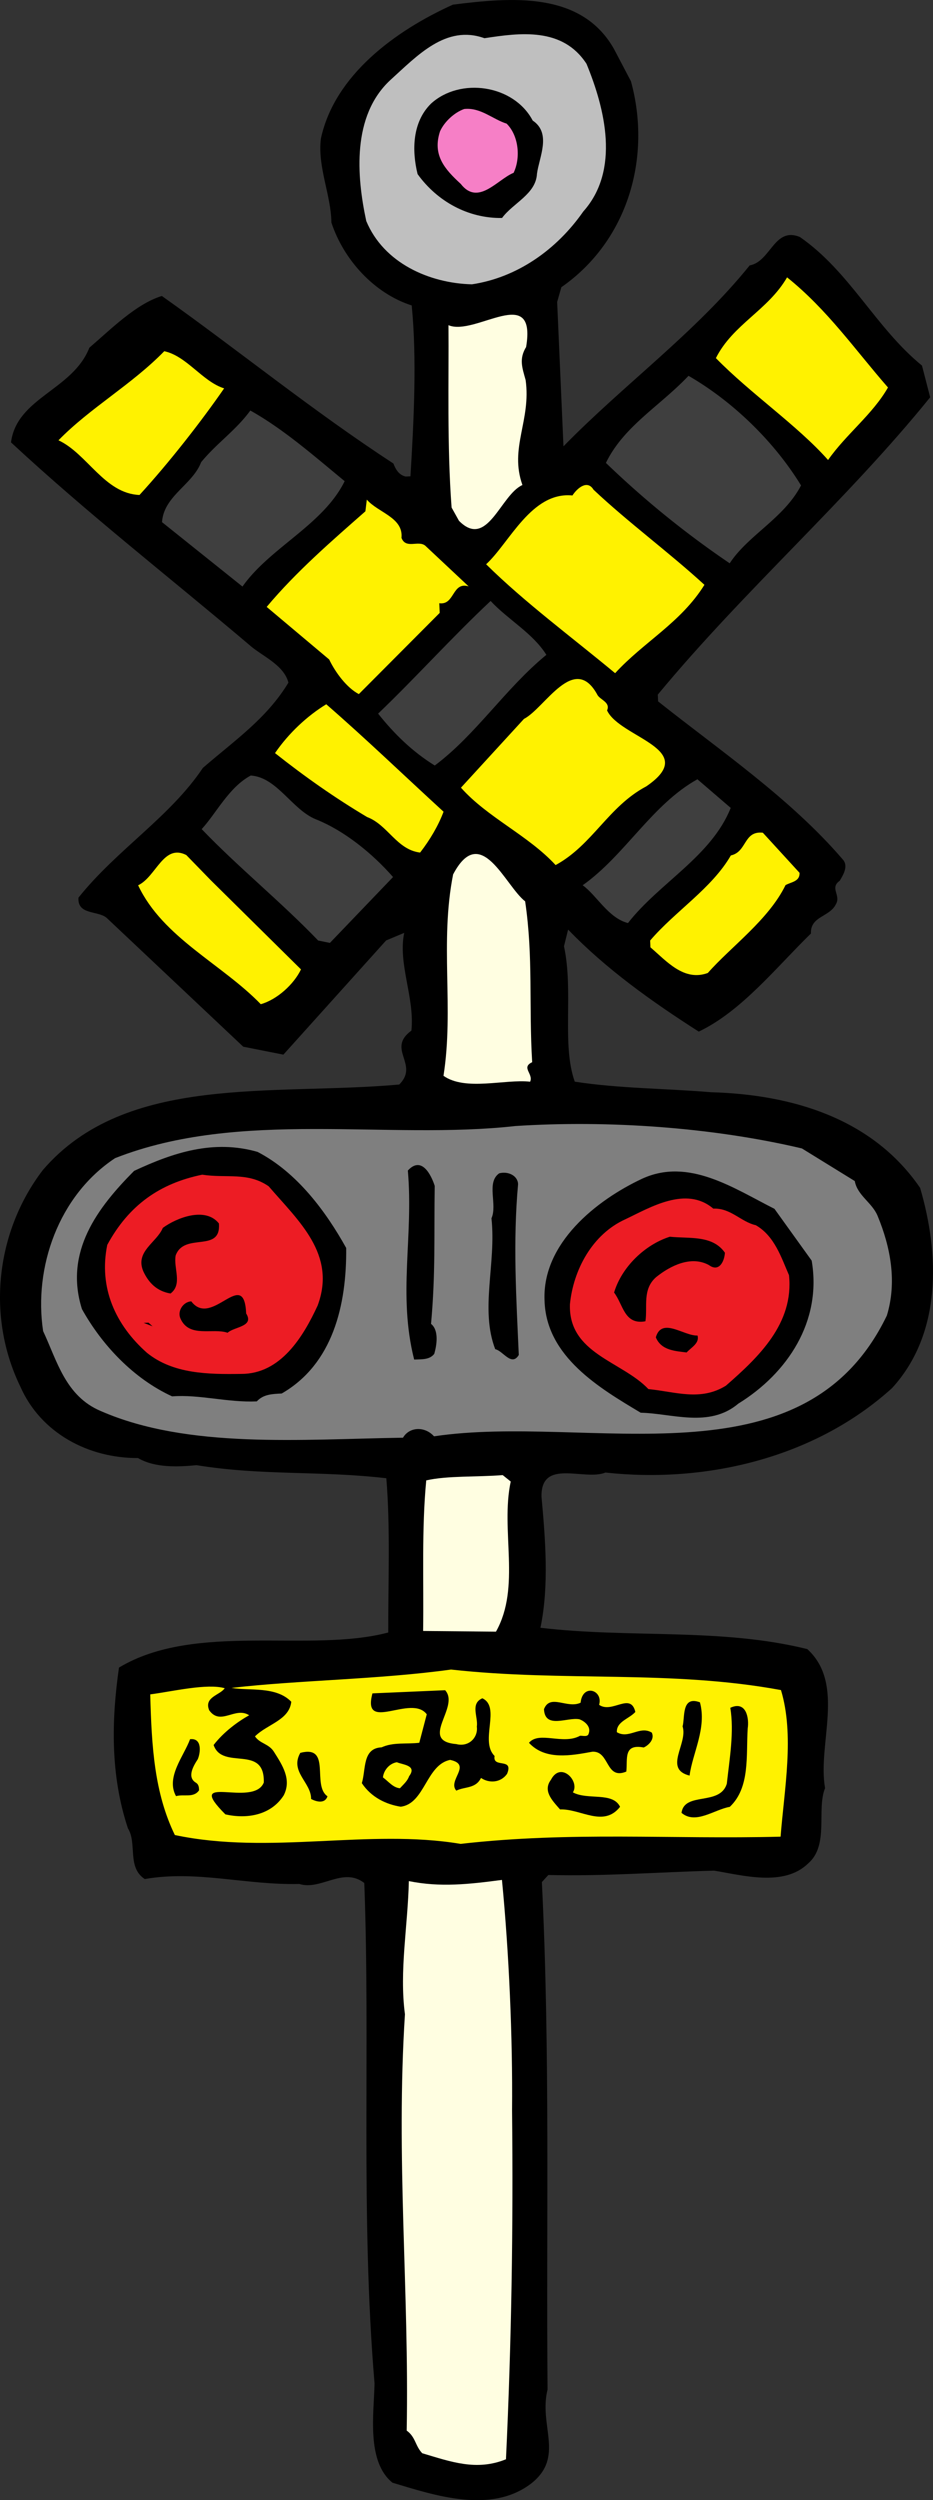
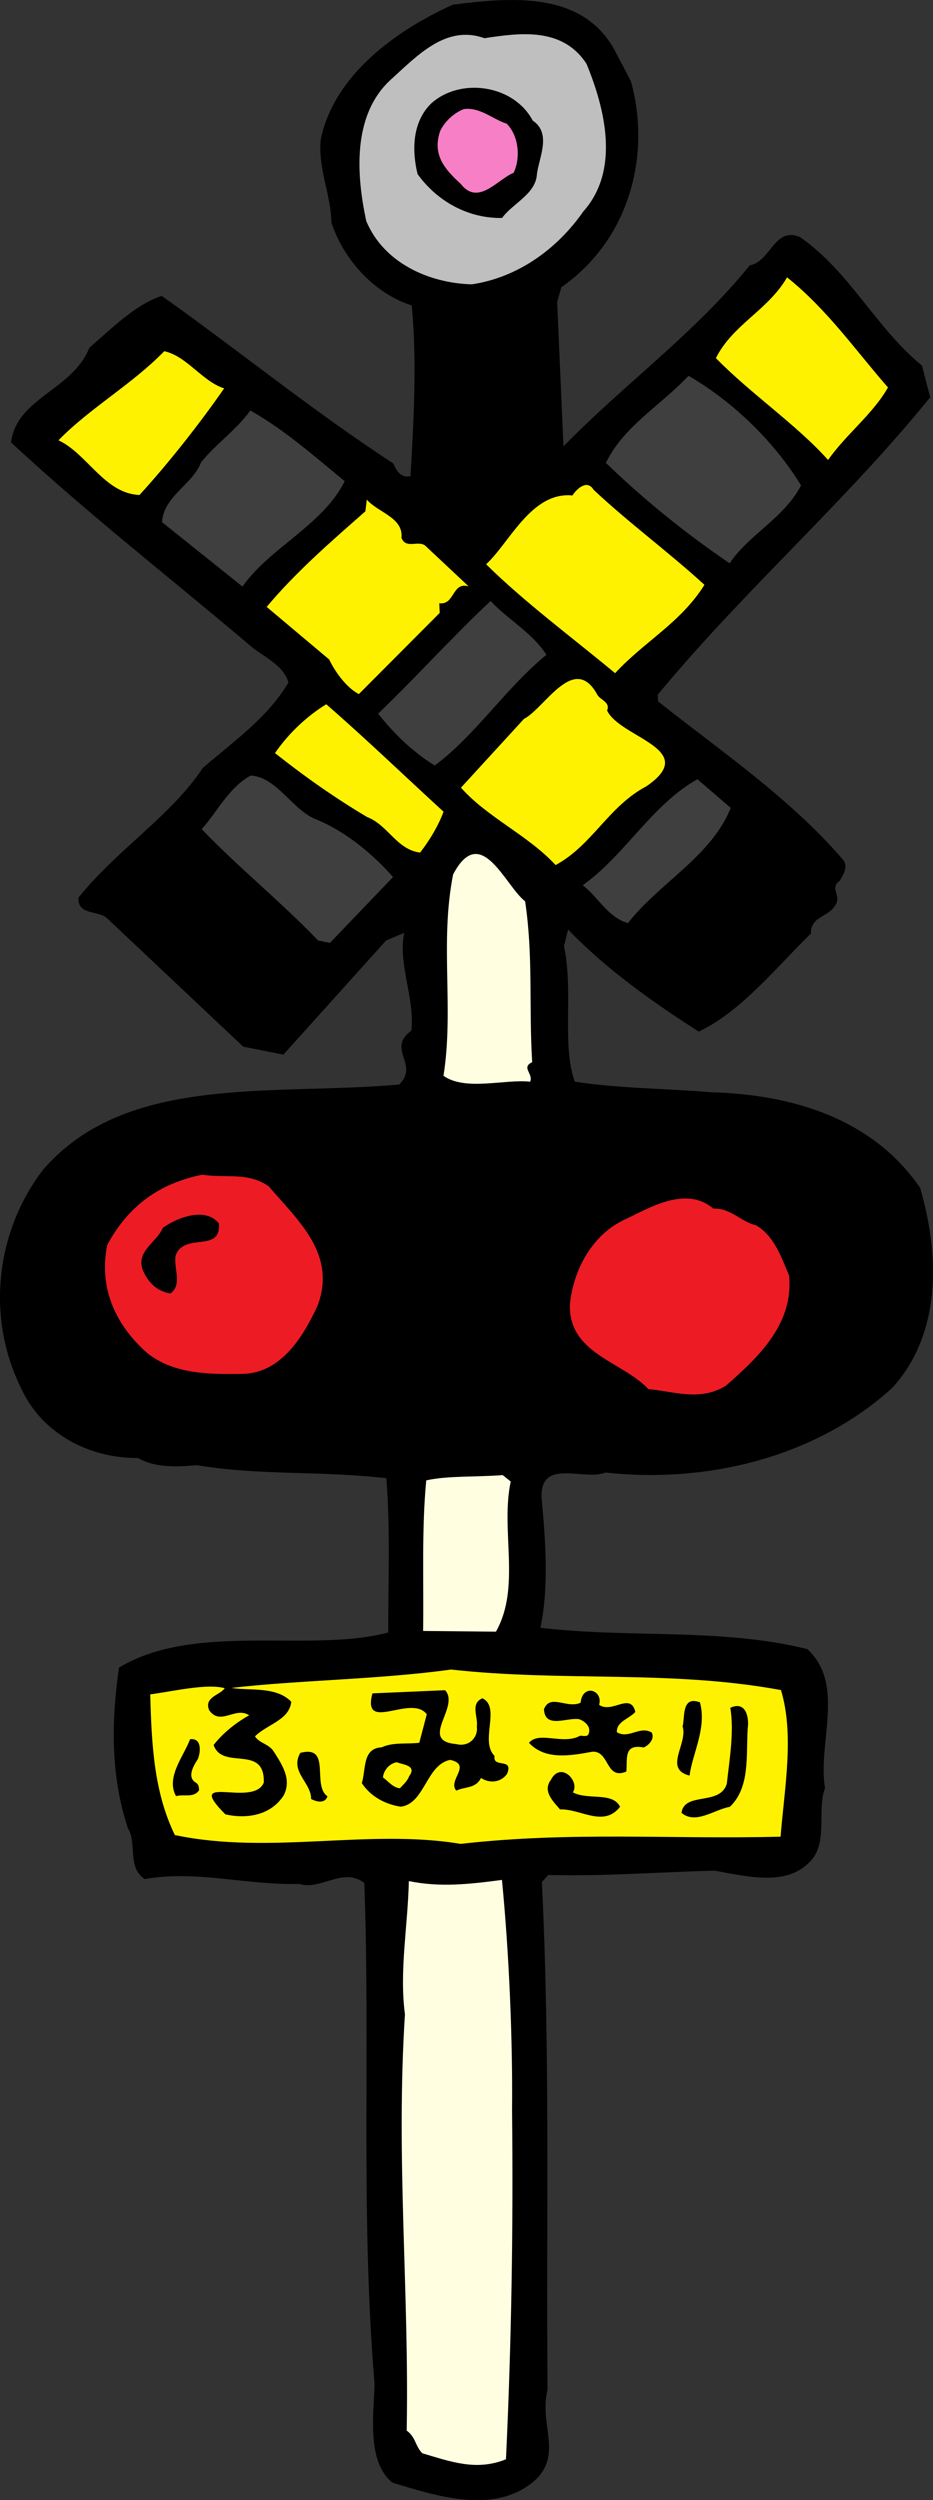
<svg xmlns="http://www.w3.org/2000/svg" width="98.057" height="262.733">
  <rect width="100%" height="100%" fill="#333333" stroke="none" />
  <path d="m64.532 5.153 1.781 3.39c2.184 7.965-.289 16.742-7.316 21.64l-.441 1.552.664 15.168c6.343-6.5 13.859-11.93 19.57-19.012 2.227-.406 2.574-4.094 5.273-2.988 5.262 3.648 7.97 9.547 12.836 13.515l.86 3.332C88.95 52.64 78.243 61.985 69.134 72.993l.03.714c6.45 5.125 13.915 10.203 19.395 16.594.645.688.07 1.629-.308 2.258-1.09.762.168 1.523-.403 2.465-.652 1.355-2.699 1.242-2.62 3.074-3.618 3.523-7.294 8.172-11.79 10.309-4.933-3.149-9.777-6.61-13.73-10.723l-.434 1.754c1.024 4.75-.261 10.316 1.133 14.23 4.621.719 9.52.707 14.332 1.11 8.477.238 16.95 2.726 21.965 10.054 2.035 6.95 2.3 15.305-2.957 21.043-8.047 7.29-19.453 10.032-30.113 8.868-2.203.91-6.801-1.54-6.723 2.539.395 4.367.816 9.347-.113 13.773 9.433 1.117 18.972-.012 28.05 2.242 4.04 3.7 1.047 9.953 1.864 14.61-.922 2.28.465 5.996-1.797 7.933-2.543 2.457-6.883 1.219-9.863.738-6.114.165-11.399.598-17.422.457l-.68.743c.887 18.015.445 35.886.598 53.324-.953 3.816 1.84 7.062-1.711 9.871-4.242 3.246-10.145 1.258-14.59-.078-2.75-2.227-1.95-7.258-1.883-10.426-1.488-17.683-.433-35.48-1.078-52.59-2.219-1.738-4.559.813-6.832.098-5.605.14-10.777-1.469-16.242-.516-1.89-1.242-.778-3.738-1.766-5.328-1.875-5.629-1.722-11.453-.941-16.894 8.05-4.84 20.031-1.489 28.3-3.688-.019-5.098.231-11.023-.203-16.21-7.07-.813-12.964-.247-19.949-1.372-1.93.188-4.375.297-6.152-.75-5.203.023-10.215-2.613-12.367-7.516-3.59-7.394-2.551-16.312 2.37-22.75 8.735-10.175 24.141-7.789 37.454-8.984 2.148-2.137-1.387-3.715 1.281-5.668.356-3.484-1.43-6.976-.758-10.27l-1.902.797-10.797 12-4.219-.836-14.367-13.55c-.949-.774-3.07-.274-2.949-2.114 4.062-5.074 9.629-8.48 13.074-13.632 3.344-2.899 6.711-5.188 8.992-8.961-.492-1.918-2.879-2.832-4.152-4-8.477-7.18-16.816-13.649-25.004-21.246.61-4.72 6.492-5.489 8.235-9.95 2.261-1.937 4.898-4.601 7.617-5.437 8 5.668 15.828 12.062 24.336 17.605.23.602.562 1.2 1.285 1.371l.508-.023c.355-5.828.683-12.371.132-17.957-3.933-1.258-7.148-4.79-8.441-8.71-.023-2.856-1.48-5.853-1.102-8.83C35.17 7.869 41.595 3.2 47.6.489c6.187-.78 13.503-1.41 16.933 4.665" />
  <path fill="#bfbfbf" d="M61.642 6.707c1.94 4.711 3.55 11.168-.34 15.52-2.785 4-6.938 6.937-11.703 7.652-4.493-.11-9.278-2.246-11.106-6.652-1.023-4.75-1.504-11.055 2.516-14.8 2.843-2.575 5.863-5.868 9.906-4.411 3.75-.574 8.21-1.176 10.727 2.691" />
  <path d="M55.985 12.668c2 1.34.68 3.848.45 5.59-.11 2.149-2.516 3.07-3.672 4.649-3.567.054-6.809-1.743-8.875-4.61-.621-2.523-.543-5.484 1.41-7.406 3.043-2.785 8.687-2.012 10.687 1.777" />
  <path fill="#f67fc6" d="M53.247 12.993c1.281 1.269 1.484 3.605.734 5.167-1.703.688-3.722 3.532-5.558 1.165-1.7-1.56-2.989-3.032-2.18-5.516.465-1.043 1.543-2.008 2.55-2.356 1.724-.18 3.005 1.09 4.454 1.54" />
  <path fill="#fff200" d="M93.325 40.72c-1.61 2.823-4.375 4.882-6.297 7.62-3.219-3.633-8.16-6.988-11.789-10.707 1.781-3.547 5.488-5.035 7.48-8.488 4.231 3.387 7.173 7.644 10.606 11.574" />
-   <path fill="#fffee1" d="M55.294 36.465c-.762 1.258-.414 2.164-.051 3.473.594 4.258-1.73 7.113-.336 11.031-2.3 1.02-3.68 6.793-6.668 3.762l-.777-1.395c-.488-6.508-.281-13.453-.328-19.164 2.808 1.203 9.293-4.488 8.16 2.293" />
  <path fill="#fff200" d="M23.556 40.813c-2.399 3.472-5.782 7.805-8.895 11.203-3.68-.145-5.496-4.348-8.516-5.746 3.32-3.41 7.7-5.848 11.118-9.363 2.367.507 4.015 3.191 6.293 3.906" />
  <path fill="#3f3f3f" d="M84.188 51.012c-1.789 3.445-5.586 5.246-7.496 8.184a97.655 97.655 0 0 1-13.011-10.551c1.87-3.856 5.656-5.957 8.68-9.152 4.605 2.656 8.972 6.851 11.827 11.519m-47.964-.449c-2.25 4.586-7.856 6.976-10.739 11.078l-8.457-6.77c.184-2.761 3.196-3.914 4.11-6.3 1.648-2.012 3.629-3.32 5.171-5.43 3.555 1.988 6.844 4.902 9.915 7.422" />
  <path fill="#fff200" d="M74.036 61.457c-2.477 3.98-6.367 5.989-9.387 9.286-4.55-3.782-9.507-7.442-13.558-11.446 2.453-2.25 4.765-7.656 9.07-7.23.477-.735 1.555-1.703 2.215-.61 3.617 3.414 7.941 6.59 11.66 10m-31.84-4.933c.461 1.203 1.742.23 2.485.808l4.574 4.29c-1.758-.536-1.446 2.003-3.086 1.769l.043 1.016-8.5 8.535c-1.254-.66-2.445-2.242-3.117-3.64l-6.567-5.524c3.102-3.707 6.836-6.934 10.375-10.047l.149-1.23c1.183 1.378 3.855 1.87 3.644 4.023" />
  <path fill="#3f3f3f" d="M57.423 68.813c-4.332 3.558-7.387 8.383-11.73 11.633-2.31-1.43-4.227-3.282-5.954-5.453 4.016-3.848 7.613-7.88 11.824-11.84 1.82 1.96 4.434 3.379 5.86 5.66" />
  <path fill="#fff200" d="M63.802 74.657c1.351 2.898 9.867 4.054 4.12 7.98-3.988 2.11-5.644 6.16-9.53 8.27-2.891-3.137-7.157-4.993-9.946-8.133l6.621-7.227c2.196-1.117 5.301-7.066 7.746-2.48.329.496 1.36.758.989 1.59m-29.512-.649c4.242 3.692 8.078 7.399 12.328 11.293-.547 1.453-1.402 2.918-2.465 4.293-2.46-.3-3.39-2.914-5.57-3.734-3.352-1.996-6.508-4.207-9.68-6.72 1.438-2.1 3.399-3.92 5.387-5.132" />
  <path fill="#3f3f3f" d="M33.188 86.094c3.008 1.195 5.973 3.617 8.121 6.07l-6.636 6.922-1.235-.25c-3.953-4.113-8.394-7.691-12.242-11.707 1.559-1.699 2.867-4.41 5.16-5.633 2.762.184 4.34 3.586 6.832 4.598m43.61-1.195C74.774 89.985 69.286 92.778 66 97c-2.063-.523-3.29-2.914-4.762-3.972 4.45-3.153 7.278-8.48 12.059-11.137l3.5 3.008" />
-   <path fill="#fff200" d="m22.145 92.493 9.489 9.378c-.746 1.563-2.512 3.172-4.227 3.657-4.062-4.211-10.305-6.996-12.89-12.496 1.898-.899 2.664-4.403 5.062-3.18l2.566 2.64m61.887-.769c.04.918-.875.957-1.473 1.289-1.78 3.648-5.738 6.473-8.167 9.234-2.508.922-4.336-1.242-6.032-2.695l-.03-.715c2.616-3.07 6.491-5.484 8.48-8.941 1.718-.38 1.316-2.606 3.363-2.39l3.86 4.218" />
  <path fill="#fffee1" d="M55.192 94.72c.867 5.878.375 10.898.739 16.901-1.2.563.156 1.22-.215 2.051-2.668-.293-6.793 1.012-9.106-.62 1.117-7.09-.41-13.962 1.012-21.165 2.918-5.531 5.457 1.191 7.57 2.832" />
-   <path fill="#7f7f7f" d="m84.278 120.684 5.559 3.43c.27 1.52 1.832 2.265 2.402 3.668 1.371 3.308 2.04 6.949.969 10.464-8.79 18.239-31.277 10.247-47.594 12.692-.965-1.078-2.594-1.008-3.258.144-10.703.164-22.593 1.196-31.746-2.793-3.742-1.57-4.617-5.304-6.078-8.406-1.008-6.687 1.617-14.25 7.567-18.18 13.14-5.168 28.585-1.867 42.085-3.375 9.665-.625 20.614.118 30.094 2.356" />
  <path d="M36.384 131.145c.058 6.015-1.407 12.203-6.778 15.293-1.02.047-1.933.086-2.617.828-3.055.137-6.05-.754-8.898-.527-4.059-1.864-7.375-5.391-9.48-9.176-1.895-6.035 1.675-10.684 5.484-14.52 4.101-1.914 8.324-3.324 12.972-1.996 4.176 2.164 7.211 6.313 9.317 10.098" />
  <path fill="#ed1c24" d="M28.243 124.668c3.121 3.637 7.149 7.133 5.14 12.528-1.491 3.226-3.866 7.207-8.05 7.183-3.465.051-7.14.008-9.89-2.219-3.29-2.914-5.094-6.816-4.169-11.343 2.266-4.18 5.532-6.465 9.98-7.375 2.567.398 4.782-.309 6.99 1.226" />
  <path d="M45.688 124.618c-.078 5.207.094 9.175-.386 14.503.843.676.605 2.215.34 3.145-.481.637-1.301.57-2.114.605-1.73-6.863-.054-12.851-.664-19.863 1.457-1.594 2.469.504 2.824 1.61m8.762-.18c-.55 6.043-.191 11.945.074 17.949-.761 1.258-1.652-.437-2.476-.605-1.614-4.211.117-8.98-.395-13.754.649-1.457-.574-3.746.809-4.727.91-.246 1.949.219 1.988 1.137m30.856 8.035c1.093 6.379-2.543 11.84-7.707 15.027-3.051 2.582-6.997 1.02-10.262.957-4.293-2.566-9.95-5.886-10.106-11.797-.261-6.007 5.453-10.542 10.254-12.792 4.899-2.254 9.633 1.007 13.91 3.164l3.91 5.441m-62.296-3.903c.242 3.15-3.633.872-4.547 3.36-.246 1.336.746 3.027-.54 4-1.437-.242-2.292-1.121-2.855-2.32-.906-2.106 1.399-3.02 2.047-4.578 1.48-1.086 4.492-2.239 5.895-.461" />
  <path fill="#ed1c24" d="M79.43 128.75c1.989 1.137 2.7 3.453 3.493 5.254.531 5.078-3.192 8.61-6.633 11.614-2.68 1.648-5.273.64-8.145.355-2.78-2.938-8.425-3.711-8.246-8.922.356-3.586 2.332-7.344 5.832-8.926 2.602-1.234 6.375-3.543 9.235-1.117 1.832-.082 2.918 1.402 4.465 1.742" />
-   <path d="M76.188 131.645c-.058.926-.62 2.07-1.675 1.3-1.883-1.038-4.079.075-5.555 1.262-1.473 1.29-.887 3.102-1.125 4.641-2.227.402-2.32-1.734-3.293-3.02.8-2.687 3.246-5.039 5.863-5.867 2.051.219 4.48-.195 5.785 1.684m-50.316 6.387c.875 1.39-1.266 1.382-1.953 2.023-1.555-.543-4.055.586-4.961-1.516-.344-.8.332-1.75 1.144-1.785 2.165 2.864 5.551-3.71 5.77 1.278m-9.836 1.348-.934-.368.508-.02zm57.27.964c.238.805-.66 1.25-1.145 1.781-1.129-.152-2.66-.187-3.234-1.59.62-2.171 2.953-.128 4.379-.19" />
  <path fill="#fffee1" d="M53.677 155.688c-1.102 5.148 1.097 11.07-1.551 15.777l-7.656-.074c.074-5.305-.164-10.703.328-15.824 2.222-.508 5.39-.34 8.035-.555l.844.676" />
  <path fill="#fff200" d="M82.079 177.602c1.43 4.73.352 10.39-.04 15.406-11.515.297-21.96-.57-33.632.758-9.66-1.621-20.043 1.184-30.031-.93-2.133-4.398-2.442-9.176-2.586-14.781 2.332-.305 5.969-1.18 7.828-.648-.48.734-2.207.914-1.633 2.316 1.196 1.68 2.735-.426 4.203.527-1.195.664-2.675 1.75-3.738 3.125.934 2.711 5.399-.136 5.274 3.95-1.106 2.703-8.52-1.157-4.036 3.34 2.266.511 4.797.093 6.133-2.005.848-1.667-.137-3.156-1.015-4.546-.547-.891-1.465-.852-2.008-1.645 1.27-1.281 3.597-1.687 3.816-3.637-1.601-1.664-4.433-1.129-6.285-1.457 7.004-.816 15.57-.886 23.074-1.93 11.89 1.317 23.055.012 34.676 2.157" />
  <path d="M46.782 177.618c1.61 1.765-2.828 5.324 1.168 5.66 1.34.347 2.313-.715 2.164-1.828.156-1.028-.719-2.418.582-2.985 1.98.934-.312 4.5 1.285 6.063-.246 1.34 2.047.117 1.309 1.882-.676.95-1.895 1-2.738.426-.563 1.149-1.696.89-2.594 1.336-.965-1.078 1.719-2.726-.652-3.234-2.528.52-2.653 4.605-5.192 4.922-1.539-.242-3.101-.989-4.086-2.477.446-1.45.043-3.672 2.082-3.762 1.2-.562 2.637-.32 3.957-.48l.785-2.992c-1.625-2.172-6.847 2.035-5.707-2.2l7.637-.331m16.184 1.535c1.37.96 3.308-1.371 3.808.75-.68.742-1.996 1.007-1.945 2.125 1.258.761 2.414-.72 3.672.043.336.699-.348 1.343-.848 1.566-2.16-.414-1.683 1.2-1.828 2.531-2.203.91-1.726-2.168-3.558-2.09-2.227.407-4.961.93-6.672-.933 1.066-1.27 3.582.254 5.37-.742.31-.016.825.168.91-.246.274-.727-.464-1.305-.983-1.485-1.235-.254-3.625 1.074-3.72-1.062.641-1.66 2.45-.008 3.848-.68.215-2.05 2.391-1.328 1.946.223m10.597-.262c.735 2.723-.785 5.34-1.09 7.7-2.785-.696-.144-3.36-.734-5.173.266-.93-.144-3.258 1.824-2.527m5.02 2.739c-.18 2.866.27 6.21-1.883 8.245-1.621.274-3.59 1.891-5.074.63.308-2.259 4.05-.688 4.762-3.067.293-2.664.78-5.438.367-7.973 1.699-.789 1.988 1.137 1.828 2.164m-57.801 3.246c-.48.735-1.144 1.887-.2 2.457.313.188.329.496.34.801-.573.84-1.613.375-2.421.617-1.106-1.992.836-4.218 1.473-5.984 1.32-.156 1.085 1.484.808 2.11m13.637 3.89c-.274.828-1.203.562-1.723.281.024-1.738-2.27-2.86-1.133-4.847 3.329-.86 1.172 3.418 2.856 4.566" />
  <path fill="#fff200" d="M42.997 186.657c-.184.52-.578.84-.965 1.265-.719-.07-1.152-.664-1.785-1.144.07-.72.648-1.457 1.46-1.594.626.277 2.157.312 1.29 1.473" />
  <path d="M60.208 188.352c1.566.848 4.18-.082 4.96 1.516-1.737 2.218-4.171.183-6.308.277-.86-.98-1.82-1.961-.953-3.121 1.031-1.985 3.067.172 2.3 1.328" />
  <path fill="#fffee1" d="M52.755 197.551c.742 7.621 1.133 16.578 1.062 24.234.133 12.336-.058 24.282-.64 36.649-3.106 1.262-5.805.254-8.801-.633-.75-.785-.688-1.703-1.633-2.379.274-14.699-1.152-28.613-.184-43.754-.605-4.562.31-9.297.41-13.992 3.294.672 6.337.332 9.786-.125" />
</svg>